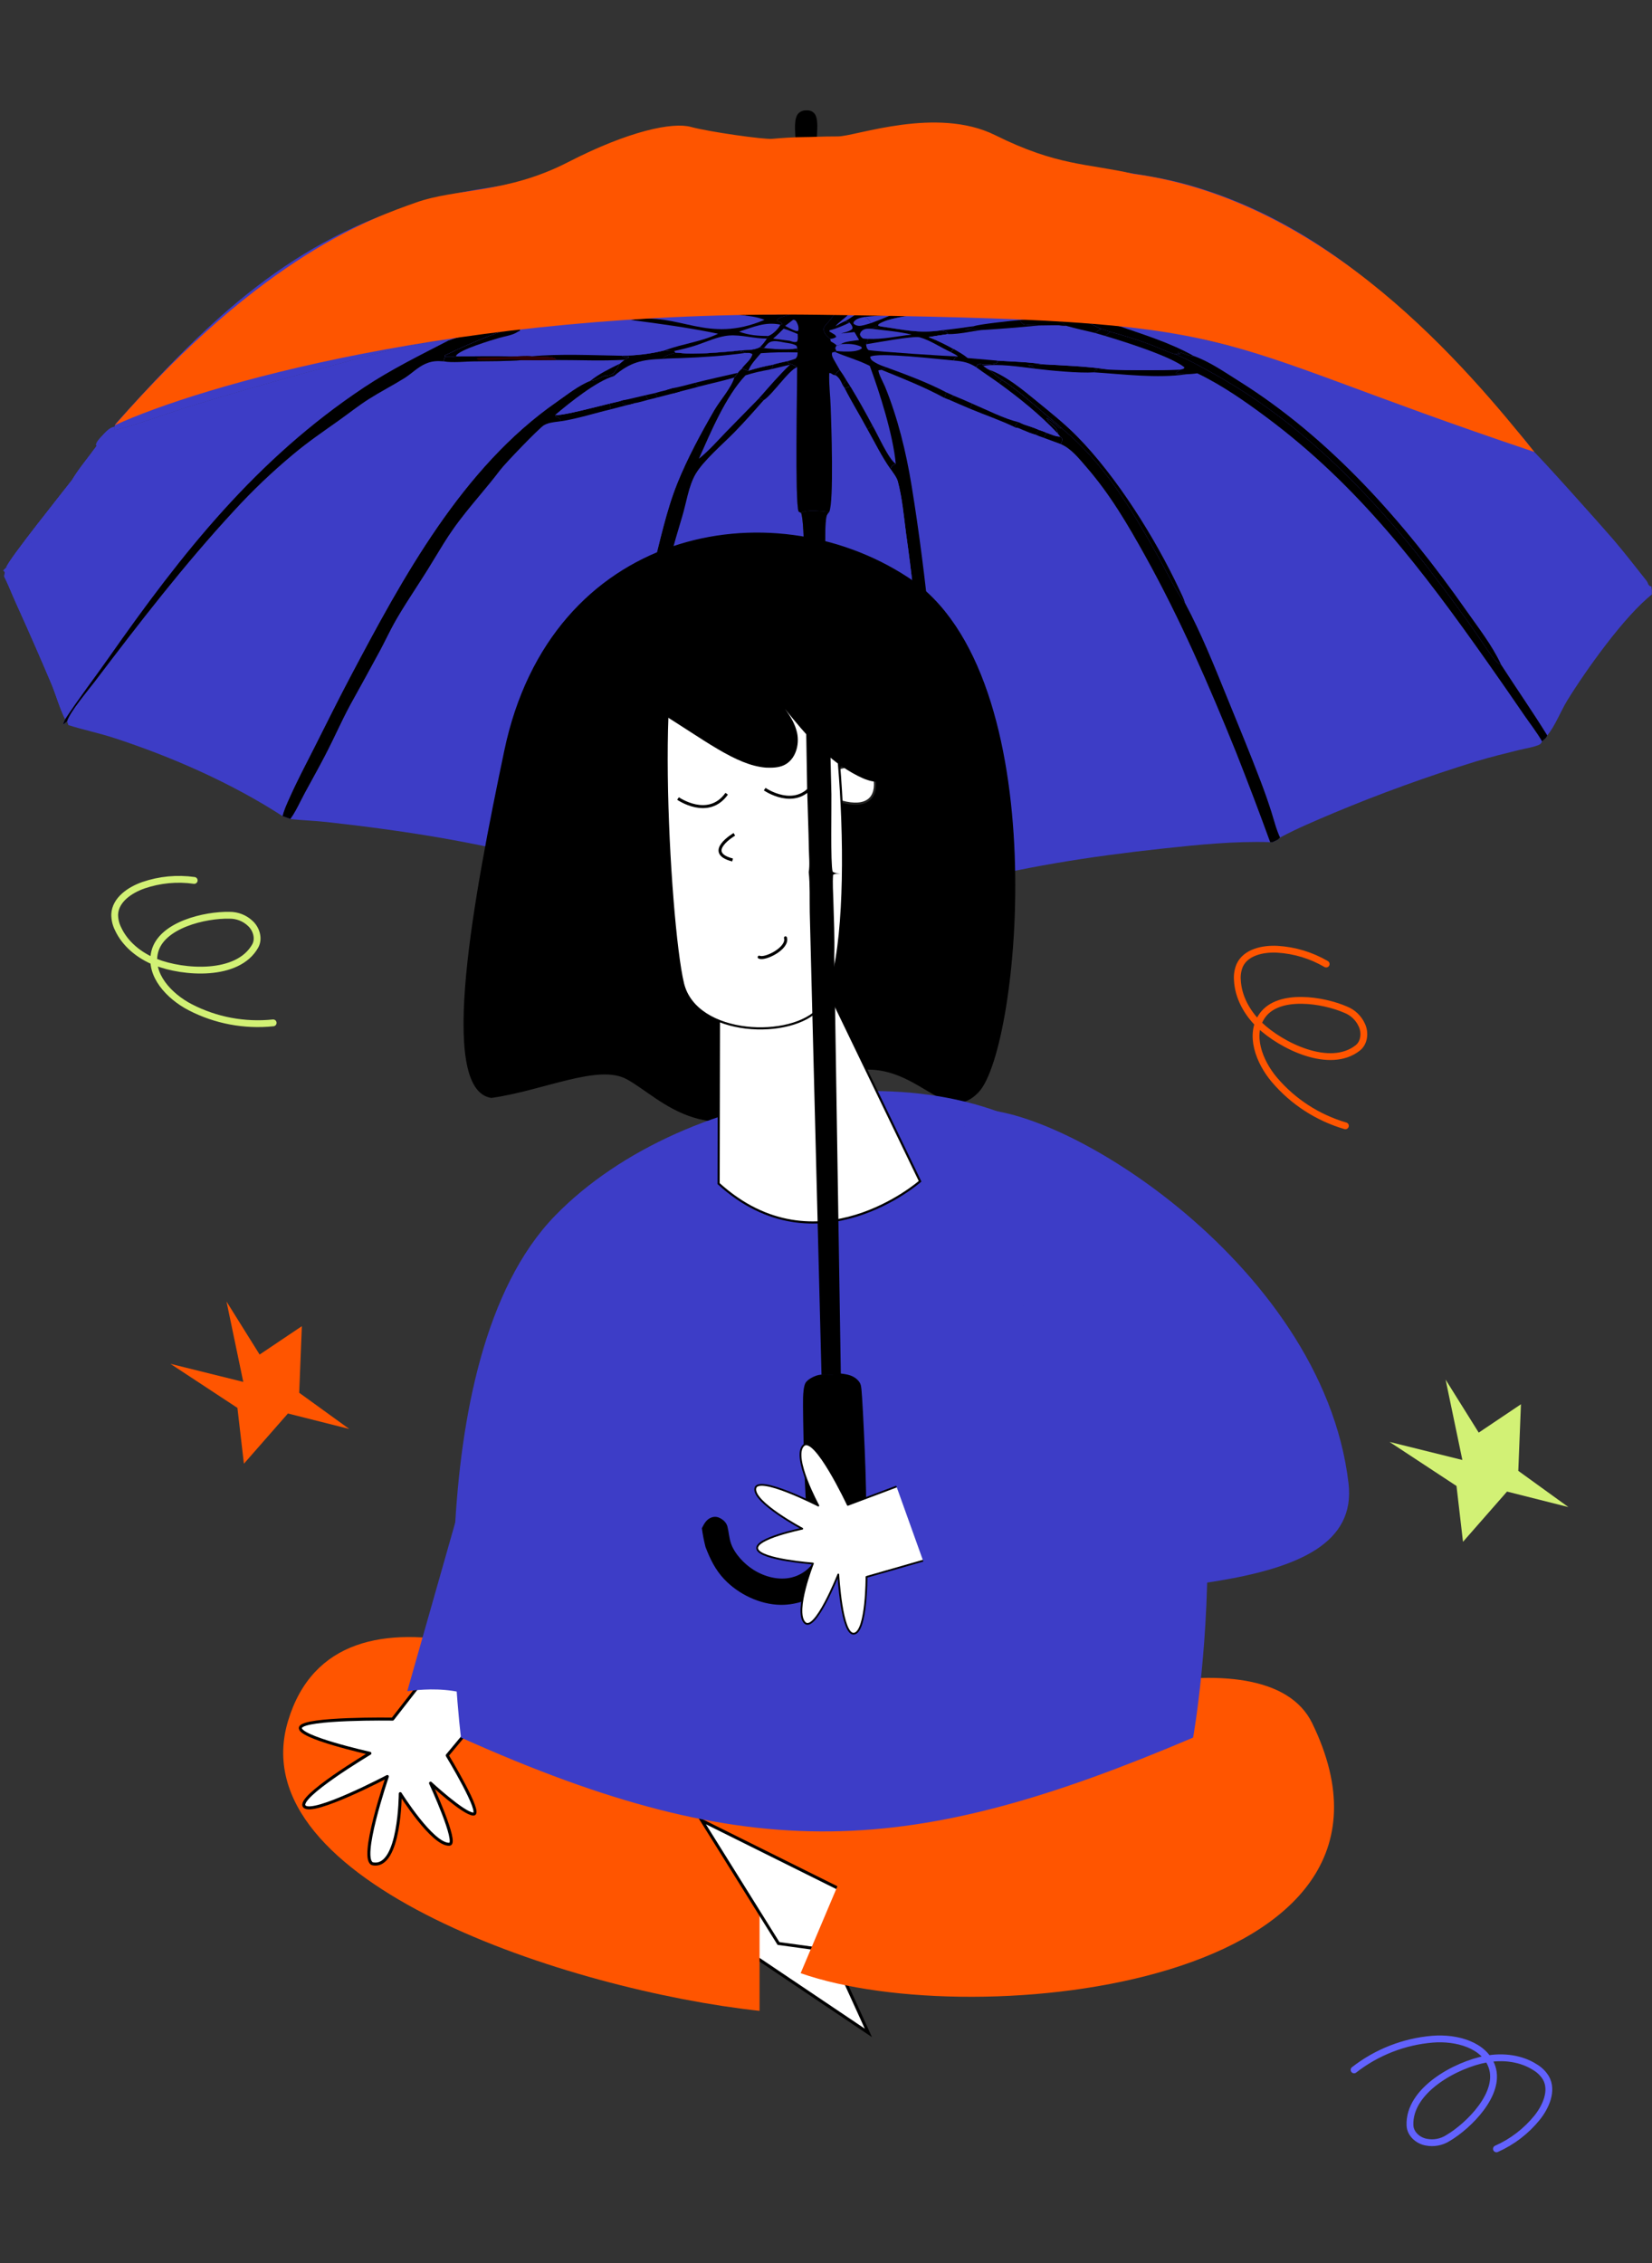
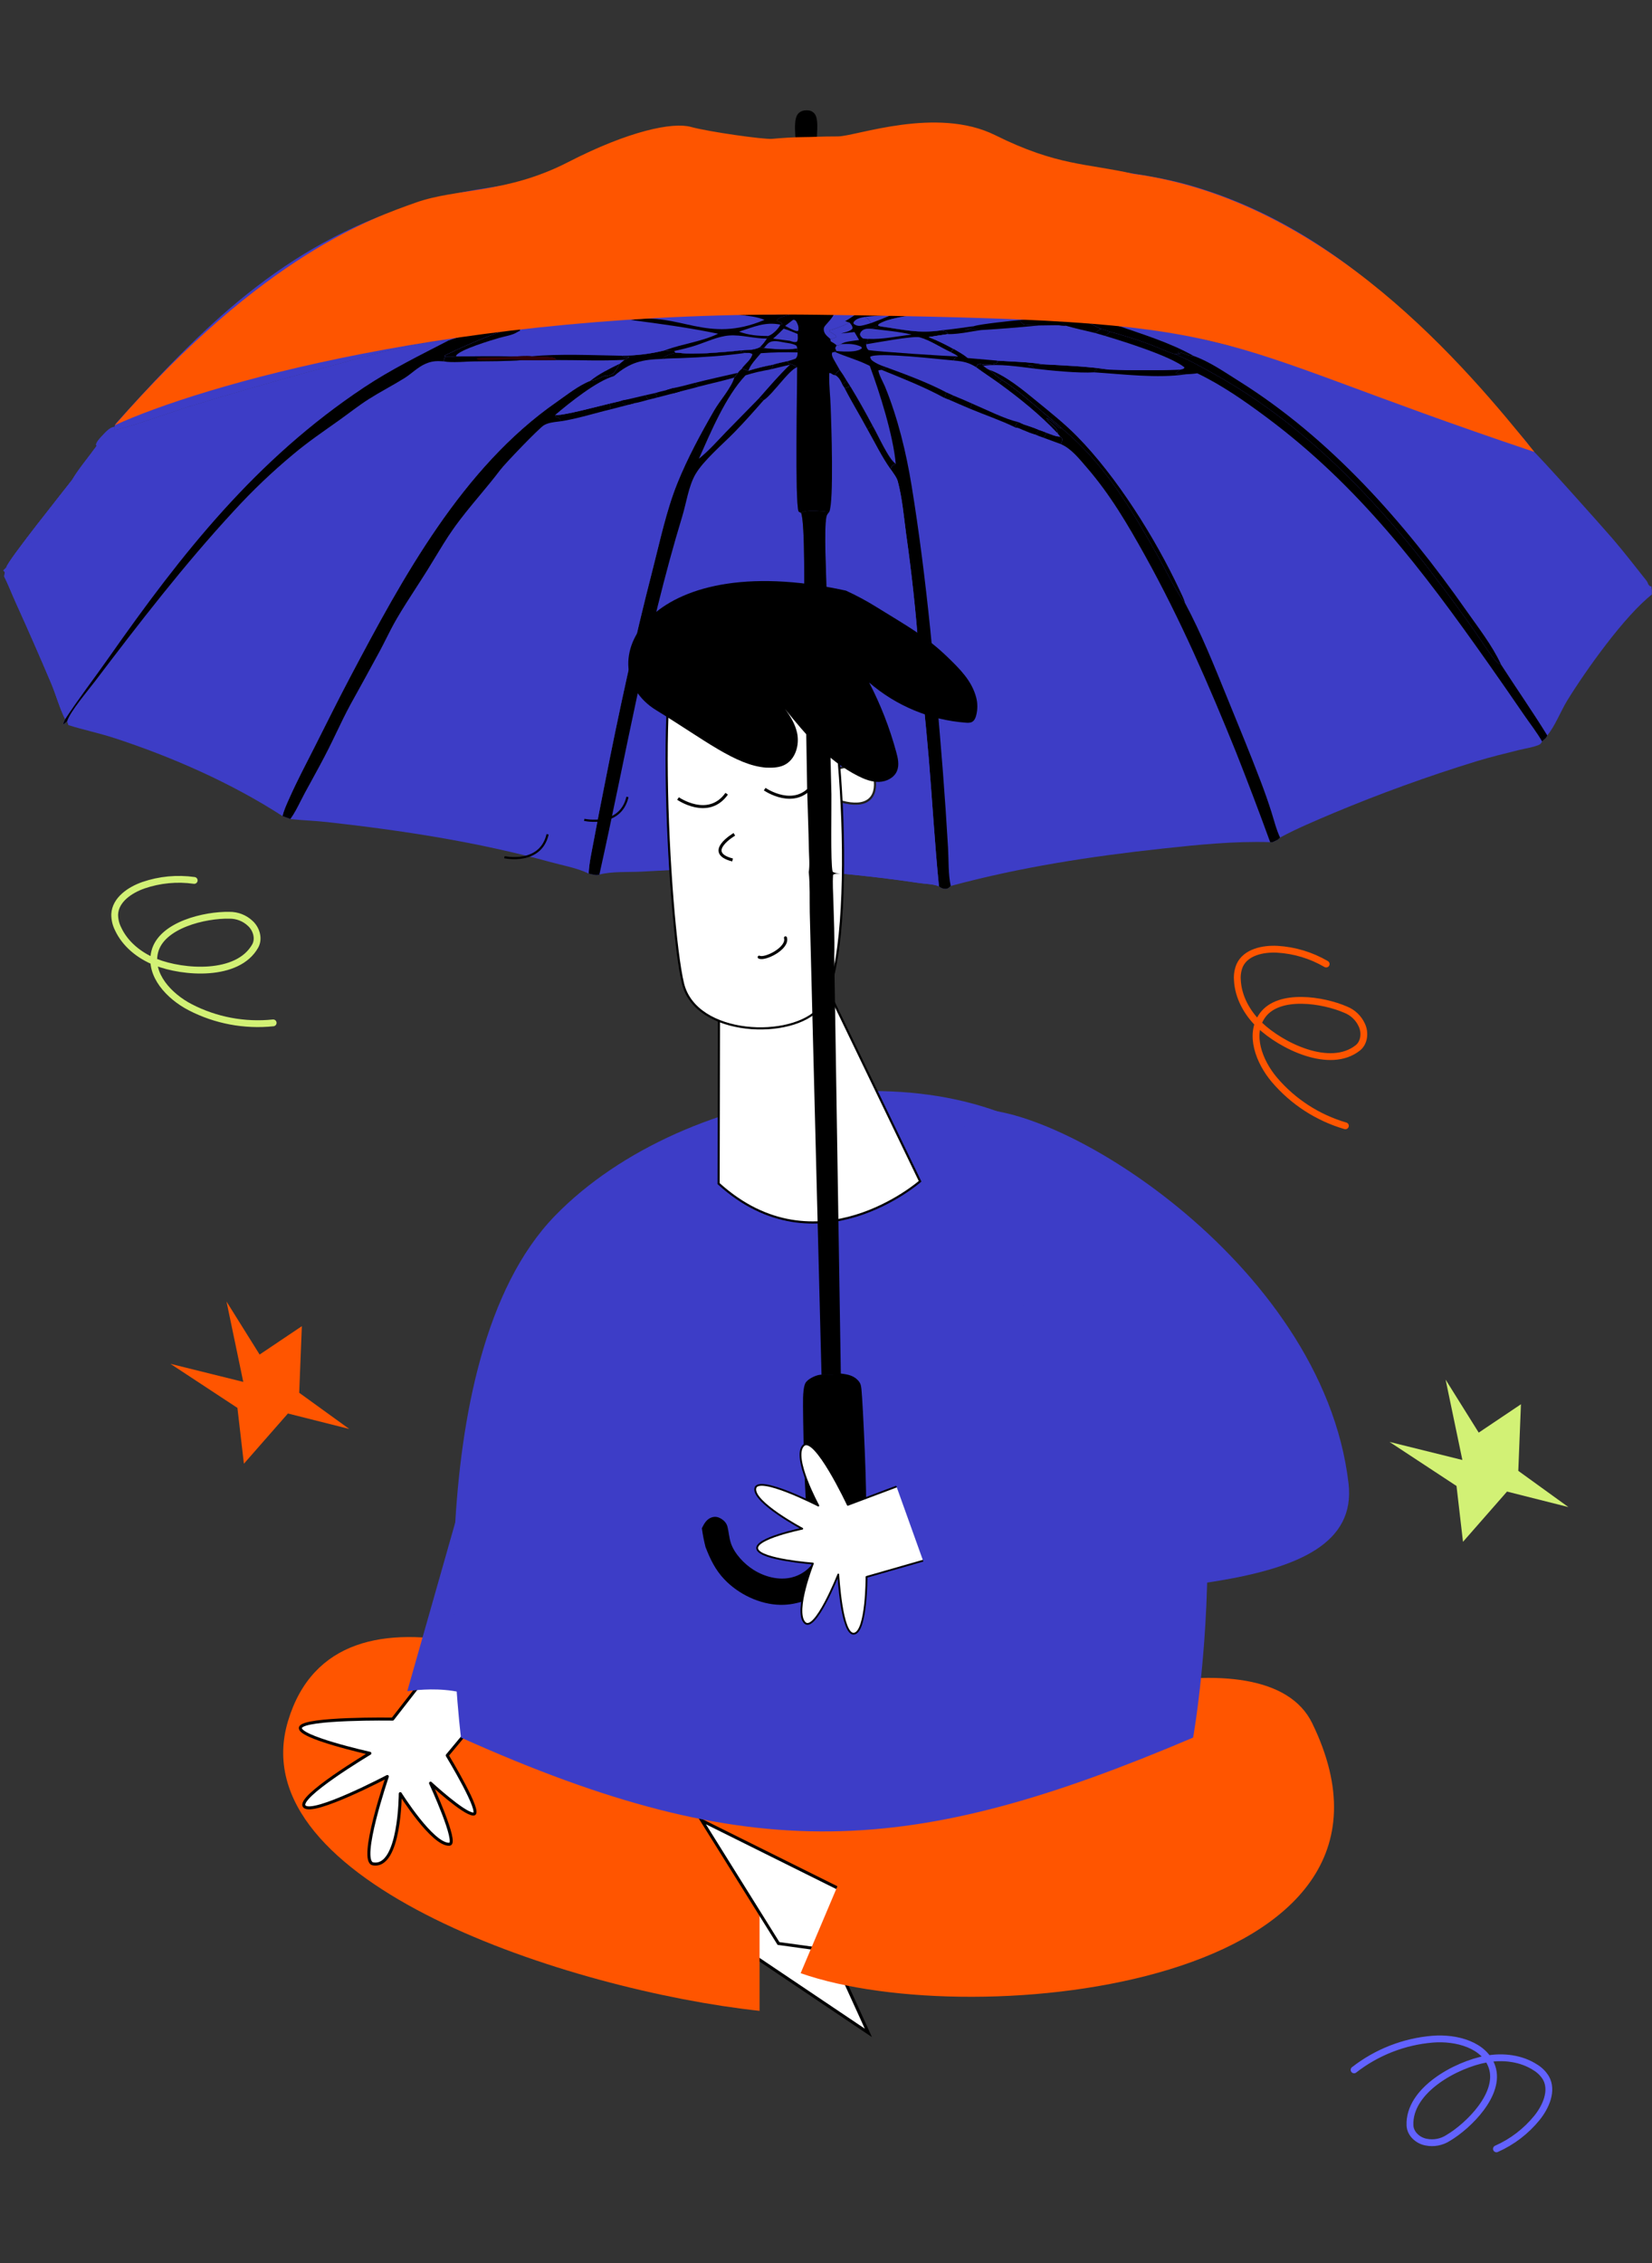
<svg xmlns="http://www.w3.org/2000/svg" width="1405" height="1924" viewBox="0 0 1405 1924" fill="none">
  <rect x="0" y="0" width="1405" height="1924" fill="#333333" stroke="none" />
  <g clip-path="url(#clip0_4661_1882)">
-     <path d="M858.374 1468.8C591.721 1555.01 303.014 1300.39 340.033 1517.26C301.932 1553.72 319.98 1572.65 380.139 1600.37C440.298 1628.09 917.56 1617.43 937.613 1572.65C957.666 1527.87 1102.61 1389.84 858.374 1468.8Z" fill="#FF5500" />
+     <path d="M858.374 1468.8C301.932 1553.72 319.98 1572.65 380.139 1600.37C440.298 1628.09 917.56 1617.43 937.613 1572.65C957.666 1527.87 1102.61 1389.84 858.374 1468.8Z" fill="#FF5500" />
    <path d="M621.941 1598.03L687.467 1616L738.542 1728.12L600.348 1635.25L621.941 1598.03Z" fill="white" stroke="black" stroke-width="2.564" />
    <path d="M245.014 1462.81C286.716 1324.87 492.286 1418.7 589.859 1482.85C544.949 1543.8 608.571 1588.43 645.996 1599.12V1709.39C485.603 1692.01 203.312 1600.74 245.014 1462.81Z" fill="#FF5500" />
    <path d="M729.412 1661.4L662.103 1652.12L596.862 1547.6L745.974 1621.69L729.412 1661.4Z" fill="white" stroke="black" stroke-width="2.564" />
    <path d="M1116 1464.84C1076.91 1384.59 870.737 1444.79 773.164 1508.95C818.074 1569.9 762.472 1562.41 725.047 1573.11L680.938 1677.36C829.302 1729.49 1224.41 1687.35 1116 1464.84Z" fill="#FF5500" />
    <path d="M333.956 1461.37C333.956 1461.37 258.704 1460.26 255.573 1468.42C252.442 1476.58 314.584 1490.46 314.584 1490.46C314.584 1490.46 251.573 1528.02 258.95 1535.68C266.33 1543.35 329.419 1510.17 329.419 1510.17C329.419 1510.17 304.773 1582.26 317.253 1584.42C340.358 1588.45 340.432 1524.74 340.432 1524.74C340.432 1524.74 367.938 1568.66 382.256 1567.76C389.876 1567.26 366.184 1515.82 366.184 1515.82C366.184 1515.82 394.398 1541.89 402.595 1542.11C410.793 1542.33 380.368 1492.24 380.368 1492.24L425.927 1437.52L380.288 1401.87L333.956 1461.37Z" fill="white" stroke="black" stroke-width="2.564" stroke-linejoin="round" />
    <path d="M455.016 1055.69L346.369 1437.69C346.369 1437.69 406.849 1427.49 421.031 1459.47L677.569 1186.24L563.051 1102.04L455.016 1055.69Z" fill="#3D3DC7" />
    <path d="M676.542 118.184C676.422 112.445 674.794 100.452 679.14 96.296C681.147 94.375 683.449 93.744 686.185 93.757C688.709 93.769 690.783 94.462 692.536 96.364C696.372 100.534 694.817 111.936 694.712 117.43C688.805 116.857 682.391 117.233 676.542 118.184Z" fill="black" />
    <path d="M699.221 1041.87C699.331 1041.38 699.451 1040.89 699.549 1040.4C701.113 1032.46 696.386 1008.59 702.188 1003.83C704.168 1003.75 704.149 1003.94 705.735 1005.17C711.101 1015.99 705.437 1038.05 711.016 1044.55C711.504 1073.21 712.205 1101.86 713.119 1130.5C713.505 1142.3 712.947 1154.85 714.304 1166.53L714.201 1167.51L700.587 1167.53C700.864 1129 700.597 1090.04 699.179 1051.53C699.106 1048.31 699.172 1045.09 699.221 1041.87Z" fill="#F2F8FE" />
    <path d="M657.051 310.082C661.411 308.696 665.94 307.835 670.405 306.848L670.363 308.586C673.017 309.602 675.583 310.498 677.967 312.075C678.021 330.286 676.009 425.832 679.123 434.741C679.869 435.263 680.403 435.747 681.304 435.946C684.927 444.597 683.781 508.727 683.997 521.846L686.474 670.93C686.895 687.868 687.645 704.782 687.924 721.73C688.029 728.01 688.82 735.197 687.831 741.379C660.231 739.77 632.061 738.206 604.419 738.421C584.661 738.573 564.937 740.044 545.208 740.98C534 741.513 520.506 740.666 509.767 743.425C507.233 744.59 503.331 743.153 500.652 742.617C501.044 733.452 503.247 724.078 504.917 715.057C507.907 698.971 511.013 682.908 514.234 666.866C526.264 605.48 539.42 544.856 555.046 484.276C561.34 459.883 566.667 434.146 576.075 410.774C584.585 389.633 596.047 368.398 607.484 348.674C612.239 340.47 622.004 329.557 624.452 320.952C625.426 319.593 626.447 318.278 627.473 316.956C628.058 315.656 629.955 314.219 630.996 313.181C632.849 313.886 634.685 314.636 636.604 315.147C643.359 313.032 650.091 311.362 657.051 310.082Z" fill="#3D3DC6" />
    <path d="M657.051 310.082C661.411 308.696 665.94 307.835 670.405 306.848L670.364 308.586C673.017 309.602 675.583 310.498 677.967 312.075C671.002 314.259 657.479 334.849 649.506 340.142C641.359 349.423 633.187 358.657 624.557 367.492C614.77 377.512 598.091 391.603 591.359 403.347C585.621 413.359 583.635 427.784 580.269 438.842C549.847 538.787 532.497 641.658 509.767 743.425C507.233 744.59 503.331 743.153 500.652 742.617C501.044 733.452 503.247 724.078 504.917 715.057C507.907 698.971 511.013 682.908 514.234 666.866C526.264 605.48 539.42 544.856 555.046 484.276C561.34 459.883 566.667 434.146 576.075 410.774C584.585 389.633 596.047 368.398 607.484 348.674C612.239 340.47 622.004 329.557 624.452 320.952C625.426 319.593 626.447 318.278 627.473 316.956C628.058 315.656 629.955 314.219 630.996 313.181C632.849 313.886 634.685 314.636 636.604 315.147C643.359 313.032 650.091 311.362 657.051 310.082Z" fill="black" />
    <path d="M657.053 310.082C661.413 308.696 665.942 307.835 670.407 306.848L670.366 308.586C673.019 309.602 675.585 310.498 677.969 312.075C671.004 314.259 657.481 334.849 649.508 340.142C648.149 339.212 646.954 339.058 645.351 338.779L617.519 367.193C610.037 374.969 602.825 383.219 594.387 389.973C604.355 367.659 617.154 336.849 634.043 319.074C640.771 316.822 647.606 315.426 654.575 314.168C655.976 313.541 656.566 313.086 657.489 311.857L657.053 310.082Z" fill="#3D3DC6" />
    <path d="M657.054 310.082C661.414 308.696 665.943 307.835 670.409 306.848L670.367 308.586C673.021 309.602 675.586 310.498 677.971 312.075C671.006 314.259 657.483 334.849 649.509 340.142C648.151 339.212 646.956 339.058 645.353 338.779C654.011 329.003 662.438 319.047 671.885 310.014C666.104 311.35 660.335 312.735 654.577 314.168C655.977 313.541 656.567 313.086 657.49 311.857L657.054 310.082Z" fill="black" />
    <path d="M573.45 298.383C570.659 298.463 568.312 298.353 565.575 297.778C553.107 300.853 541.757 302.209 528.912 302.407C529.35 302.647 529.752 302.965 530.227 303.124C531.387 303.514 533.544 303.269 534.812 303.281L534.692 304.025C533.593 304.561 532.004 305.1 531.074 305.852C529.7 307.009 528.317 308.156 526.927 309.294C525.877 311.685 524.214 313.771 522.816 315.974C521.94 317.35 522.42 316.829 521.159 317.747C518.723 319.015 517.223 319.705 514.451 319.649L515.506 318.983C512.246 320.038 504.899 324.109 502.218 323.674C492.225 327.498 482.141 335.633 473.407 341.701C393.129 397.484 342.51 490.986 297.884 575.43C287.533 595.017 277.726 614.835 267.75 634.608C260.406 649.162 252.707 663.632 246.075 678.526C243.884 683.449 241.524 688.49 240.256 693.736L246.912 696.28C257.324 697.377 267.802 697.68 278.213 698.833C341.761 705.884 406.3 715.754 468.023 732.788C478.386 735.648 491.148 737.895 500.654 742.617C501.046 733.452 503.249 724.078 504.918 715.057C507.908 698.971 511.014 682.908 514.236 666.866C526.266 605.48 539.422 544.856 555.048 484.276C561.342 459.883 566.669 434.146 576.077 410.774C584.587 389.633 596.049 368.398 607.486 348.674C612.24 340.47 622.006 329.556 624.454 320.951C625.419 319.605 626.43 318.302 627.446 316.993L627.475 316.956C628.06 315.656 629.957 314.219 630.997 313.181C633.737 309.514 639.167 305.465 639.945 301.051C638.023 299.616 636.217 300.057 633.857 300.018C631.866 298.581 629.666 298.505 627.306 298.189L625.95 298.313C611.988 299.586 597.962 300.865 583.93 300.559C580.824 300.172 577.641 300.045 574.515 299.8L573.45 298.383Z" fill="#3D3DC6" />
    <path d="M518.267 343.131L527.888 340.867C530.164 343.42 531.136 343.765 534.571 344.027L519.743 347.893C519.569 347.565 519.334 347.264 519.226 346.911C518.81 345.565 518.95 344.568 518.267 343.131Z" fill="black" />
    <path d="M472.27 352.652C475.961 354.268 512.247 344.5 518.264 343.132C518.947 344.569 518.808 345.565 519.224 346.911C519.332 347.264 519.567 347.565 519.74 347.893C506.185 351.093 490.329 356.197 476.703 358.126L476.617 356.689C475.388 354.772 474.434 354.802 472.331 354.055L472.27 352.652Z" fill="black" />
    <path d="M565.573 297.778C568.31 298.353 570.658 298.463 573.449 298.383L574.514 299.8C577.64 300.045 580.823 300.172 583.929 300.559C598.415 300.875 612.895 299.501 627.304 298.189C629.664 298.505 631.865 298.581 633.856 300.018C636.215 300.057 638.022 299.616 639.944 301.051C639.165 305.465 633.736 309.514 630.996 313.181C629.956 314.219 628.058 315.656 627.473 316.956C626.448 318.278 625.427 319.593 624.452 320.951C614.714 323.818 604.782 325.889 594.975 328.492C589.516 329.916 584.059 331.471 578.565 332.746L573.29 334.205L559.003 337.907L551.492 339.787C547.551 340.786 543.33 342.196 539.328 342.779L534.568 344.027C531.134 343.765 530.162 343.42 527.885 340.867L518.264 343.131C512.247 344.5 475.961 354.267 472.27 352.652C484.018 342.639 507.725 323.637 522.127 319.703L521.158 317.747C522.419 316.829 521.939 317.35 522.815 315.974C524.213 313.771 525.875 311.685 526.925 309.294C528.316 308.156 529.698 307.009 531.073 305.852C532.003 305.1 533.592 304.561 534.691 304.025L534.811 303.281C533.543 303.269 531.386 303.514 530.226 303.124C529.751 302.965 529.349 302.647 528.911 302.407C541.756 302.209 553.105 300.853 565.573 297.778Z" fill="#3D3DC6" />
    <path d="M548.95 335.981L556.823 334.226C558.321 335.54 558.388 335.983 559.004 337.908L551.494 339.788C550.267 338.657 549.712 337.442 548.95 335.981Z" fill="black" />
    <path d="M591.193 325.419C592.625 327.534 592.564 327.767 594.973 328.492C589.514 329.916 584.057 331.471 578.564 332.746C578.407 332.426 578.285 332.085 578.094 331.784C576.833 329.789 574.732 330.173 572.583 329.919C578.811 328.805 585.044 326.942 591.193 325.419Z" fill="black" />
    <path d="M566.351 331.768L572.588 329.92C574.738 330.174 576.838 329.79 578.099 331.785C578.29 332.086 578.412 332.427 578.569 332.747L573.293 334.206L559.006 337.908C558.39 335.984 558.323 335.54 556.825 334.226C559.973 333.242 563.139 332.502 566.351 331.768Z" fill="black" />
    <path d="M566.35 331.768L572.587 329.92C574.737 330.174 576.837 329.79 578.098 331.785C578.289 332.086 578.411 332.427 578.568 332.747L573.292 334.206C570.12 334.035 568.822 333.93 566.35 331.768Z" fill="black" />
    <path d="M548.949 335.981C549.71 337.442 550.266 338.656 551.493 339.787C547.551 340.786 543.331 342.196 539.328 342.779L534.569 344.028C531.134 343.766 530.162 343.42 527.886 340.867C529.254 340.458 530.706 340.223 532.104 339.925L548.949 335.981Z" fill="black" />
    <path d="M527.886 340.867C529.254 340.458 530.706 340.223 532.104 339.925C534.464 339.878 536.368 339.411 538.417 340.642L539.328 342.779L534.569 344.028C531.134 343.766 530.162 343.421 527.886 340.867Z" fill="black" />
    <path d="M591.198 325.42C603.255 322.377 615.354 319.723 627.476 316.957C626.451 318.279 625.43 319.594 624.456 320.952C614.717 323.819 604.785 325.89 594.978 328.492C592.569 327.768 592.63 327.535 591.198 325.42Z" fill="black" />
    <path d="M583.929 300.56C598.415 300.875 612.895 299.502 627.305 298.19C629.665 298.506 631.865 298.582 633.856 300.019C615.573 302.562 597.281 303.73 578.842 304.437C573.726 304.614 568.531 304.623 563.437 305.089C565.774 301.97 570.913 300.993 574.514 299.801C577.64 300.046 580.823 300.173 583.929 300.56Z" fill="black" />
    <path d="M565.576 297.778C568.313 298.353 570.66 298.463 573.451 298.383L574.516 299.8C570.915 300.992 565.777 301.969 563.439 305.088C545.942 305.641 535.807 307.893 522.13 319.703L521.16 317.747C522.421 316.829 521.941 317.35 522.818 315.974C524.215 313.771 525.878 311.685 526.928 309.294C528.318 308.156 529.701 307.009 531.075 305.852C532.005 305.1 533.594 304.561 534.693 304.025L534.813 303.281C533.545 303.269 531.388 303.514 530.228 303.124C529.753 302.965 529.351 302.647 528.913 302.407C541.758 302.209 553.108 300.853 565.576 297.778Z" fill="black" />
    <path fill-rule="evenodd" clip-rule="evenodd" d="M511.255 320.744C507.902 322.236 504.013 323.966 502.217 323.674C494.272 326.714 486.27 332.48 478.933 337.765C477.042 339.128 475.196 340.458 473.406 341.702C393.128 397.484 342.509 490.986 297.883 575.43C289.859 590.616 282.161 605.939 274.458 621.273C272.225 625.718 269.991 630.164 267.749 634.608C266.013 638.049 264.257 641.485 262.5 644.923C256.824 656.028 251.138 667.154 246.074 678.527C245.878 678.968 245.68 679.409 245.482 679.852C243.469 684.354 241.41 688.96 240.255 693.737L246.152 695.915L246.911 696.28C250.299 691.609 253.033 686.194 255.722 680.869C256.92 678.497 258.109 676.143 259.343 673.88C260.85 671.115 262.367 668.352 263.883 665.59C269.152 655.992 274.424 646.388 279.344 636.615C281.745 631.849 284.055 627.036 286.365 622.222C290.142 614.354 293.919 606.486 298.091 598.822C306.486 583.707 314.805 568.55 323.047 553.351C324.895 549.891 326.666 546.383 328.438 542.873C331.306 537.189 334.176 531.502 337.38 526.016C342.569 517.127 348.166 508.473 353.761 499.822C357.078 494.694 360.394 489.568 363.624 484.393C365.852 480.824 368.035 477.217 370.219 473.607C374.947 465.795 379.682 457.972 384.893 450.497C392.005 440.298 399.984 430.719 407.961 421.144C413.924 413.986 419.886 406.83 425.482 399.418C429.548 394.03 458.607 363.764 462.639 361.446C466.128 359.442 470.333 358.924 474.359 358.427C475.149 358.33 475.933 358.233 476.703 358.126L476.618 356.689C475.61 355.118 474.787 354.854 473.364 354.399C473.052 354.299 472.71 354.189 472.331 354.055L472.27 352.652C484.018 342.639 507.726 323.637 522.128 319.703L521.158 317.747C518.722 319.015 517.222 319.706 514.45 319.649L515.506 318.984C514.429 319.332 512.907 320.009 511.255 320.744Z" fill="black" />
    <path d="M381.709 289.333C396.167 283.908 414.628 281.132 430.022 280.29C425.491 282.317 420.687 283.729 416.073 285.592C403.349 290.62 390.83 296.116 378.517 302.08L378.553 303.067L377.236 307.177C385.136 308.447 394.752 307.353 402.811 307.209C416.592 306.961 430.597 307.201 444.333 306.127C453.705 306.233 463.075 306.208 472.445 306.053C491.9 306.004 511.661 306.939 531.074 305.852C529.7 307.01 528.317 308.157 526.927 309.294C525.877 311.686 524.214 313.772 522.817 315.975C521.94 317.351 522.42 316.83 521.159 317.748C518.723 319.016 517.223 319.706 514.452 319.65L515.507 318.984C512.246 320.039 504.899 324.11 502.218 323.675C492.225 327.498 482.142 335.633 473.407 341.702C393.129 397.484 342.51 490.987 297.884 575.431C287.533 595.018 277.726 614.835 267.75 634.608C260.406 649.162 252.707 663.633 246.075 678.527C243.884 683.45 241.524 688.491 240.256 693.737C196.893 665.682 146.368 643.446 97.415 627.463C84.459 623.23 71.123 620.5 58.174 616.412L57.06 613.193L53.887 615.859C53.916 614.02 54.594 613.019 55.408 611.42C50.67 602 47.682 590.839 43.556 581.008C33.825 558.048 23.807 535.214 13.502 512.505C10.117 505.078 7.203 497.371 3.562 490.078C3.734 488.853 3.921 487.629 4.122 486.406L2.83 484.935L5.394 482.355C5.963 477.346 54.462 416.925 61.36 407.921C66.85 398.566 75.644 388.253 82.098 379.207L81.699 377.826C82.33 375.226 85.026 372.467 86.85 370.497C89.36 367.782 93.591 362.993 97.298 362.9L97.484 365.449C102.443 365.845 151.979 348.344 160.463 345.771C202.154 333.013 244.069 321.036 286.207 309.838C317.121 301.524 349.693 291.622 381.709 289.333Z" fill="#3D3DC6" />
    <path d="M502.216 323.674C509.22 317.923 518.772 313.27 526.924 309.294C525.874 311.686 524.212 313.772 522.814 315.975C521.938 317.351 522.417 316.829 521.157 317.747C518.721 319.015 517.22 319.706 514.449 319.649L515.504 318.983C512.243 320.039 504.896 324.11 502.216 323.674Z" fill="black" />
    <path d="M381.709 289.333C396.167 283.908 414.628 281.132 430.022 280.29C425.491 282.317 420.687 283.729 416.073 285.592C403.349 290.62 390.83 296.116 378.517 302.08L378.553 303.067L377.236 307.177C371.576 306.697 367.339 306.895 361.985 309.199C355.167 312.132 350.014 317.699 343.766 321.569C333.927 327.667 323.584 332.972 313.752 339.193C305.089 344.674 297.064 351.093 288.718 357.035C275.21 366.646 261.956 375.589 249.228 386.319C231.338 401.198 214.541 417.226 198.839 434.402C156.692 479.941 118.321 529.688 80.841 579.093C74.754 587.118 59.585 604.913 57.06 613.193L53.887 615.859C53.916 614.02 54.594 613.019 55.408 611.42C50.67 602 47.682 590.839 43.556 581.008C33.825 558.048 23.807 535.214 13.502 512.505C10.117 505.078 7.203 497.371 3.562 490.078C3.734 488.853 3.921 487.629 4.122 486.406L2.83 484.935L5.394 482.355C5.963 477.346 54.462 416.925 61.36 407.921C66.85 398.566 75.644 388.253 82.098 379.207L81.699 377.826C82.33 375.226 85.026 372.467 86.85 370.497C89.36 367.782 93.591 362.993 97.298 362.9L97.484 365.449C102.443 365.845 151.979 348.344 160.463 345.771C202.154 333.013 244.069 321.036 286.207 309.838C317.121 301.524 349.693 291.622 381.709 289.333Z" fill="#3D3DC6" />
    <path d="M82.097 379.207L83.108 379.185C82.393 383.388 69.216 406.785 66.202 410.322C53.571 431.917 39.167 447.974 21.894 465.786C16.539 471.306 11.24 477.38 5.393 482.355C5.961 477.346 54.461 416.925 61.358 407.92C66.848 398.566 75.643 388.253 82.097 379.207Z" fill="#3D3DC6" />
    <path d="M381.707 289.333C396.165 283.908 414.626 281.132 430.02 280.29C425.488 282.317 420.685 283.729 416.07 285.592C403.347 290.62 390.828 296.116 378.514 302.08L378.551 303.067L377.234 307.177C371.574 306.697 367.336 306.895 361.982 309.199C355.164 312.132 350.011 317.699 343.764 321.569C333.925 327.667 323.582 332.972 313.75 339.193C305.086 344.674 297.062 351.093 288.716 357.035C275.207 366.646 261.954 375.589 249.226 386.319C231.335 401.198 214.539 417.226 198.837 434.402C156.69 479.941 118.318 529.688 80.839 579.093C74.752 587.118 59.583 604.913 57.058 613.193L53.885 615.859C53.914 614.02 54.592 613.019 55.406 611.42C66.983 593.64 79.966 576.927 92.135 559.57C154.701 470.332 217.841 390.307 309.73 329.264C332.902 313.872 357.113 302.065 381.707 289.333Z" fill="black" />
    <path d="M718.686 273.014C720.934 271.726 723.076 270.431 725.191 268.933C726.456 268.037 727.605 267.266 729.176 266.997C736.494 265.741 771.707 266.551 779.11 267.349C769.922 268.975 755.177 270.556 747.339 275.553L746.778 276.762L749.184 277.506C768.228 280.187 781.022 283.619 800.303 280.848C802.807 281.335 804.144 281.161 805.821 283.262C806.012 283.502 806.159 283.771 806.328 284.028C800.834 284.865 795.311 285.624 789.833 286.557C797.04 289.299 804.259 292.856 810.991 296.621L808.585 299.299C810.656 300.394 812.869 301.383 814.685 302.878C812.695 303.909 812.154 303.848 811.305 305.882L811.657 306.514C818.989 307.175 823.768 308.051 830.126 312.073L831.347 310.059C833.362 309.101 833.781 309.415 836.011 309.843L836.322 311.023C838.087 312.428 839.622 313.613 841.725 314.507C845.127 317.518 848.401 320.664 852.337 322.967C865.148 331.401 876.541 341.502 888.175 351.434C892.997 355.551 898.175 359.317 902.631 363.841C901.047 363.684 900.775 364.002 899.663 362.785C897.015 359.884 893.693 357.422 890.341 355.395C892.087 360.724 899.135 361.919 899.6 368.455L901.722 371.136C902.55 371.914 903.37 372.23 903.411 373.442C903.465 375.011 902.861 376.115 902.263 377.533C911.128 381.298 917.867 389.976 924.068 397.125C944.233 420.377 959.184 445.893 974.08 472.712C1003.85 526.315 1028.16 582.315 1051.13 639.113C1061.21 664.575 1070.92 690.171 1080.29 715.9C1049.44 714.977 1019.37 718.049 988.803 721.354C927.966 727.932 867.77 737.137 808.59 753.145C806.947 754.692 806.443 755.493 804.056 755.569C802.093 755.632 799.943 754.785 798.57 753.434C793.71 751.434 787.421 751.476 782.18 750.699C759.901 747.373 737.545 744.671 715.114 742.594C712.647 742.376 710.228 742.449 708.14 740.973C706.257 734.192 707.285 685.899 707.102 675.347L702.95 500.676C702.678 487.569 700.717 450.613 702.803 439.602C703.158 437.731 703.939 436.6 705.229 435.256C709.344 426.274 706.975 359.539 706.453 345.429C706.108 336.065 704.906 326.586 705.254 317.227C706.749 316.539 707.917 318.987 710.204 318.889C710.921 317.009 712.627 315.682 714.035 314.296C712.427 311.545 710.847 308.777 709.295 305.995C708.12 303.848 707.038 302.041 707.743 299.632L709.925 299.089L711.359 298.403C710.823 297.534 710.593 296.814 710.287 295.847L711.423 293.666C710.657 292.474 707.795 291.008 706.539 290.236L706.039 288.023C708.27 287.867 709.234 287.627 711.19 286.381C710.568 285.098 710.275 284.736 708.997 283.999C707.707 283.254 706.519 282.554 705.276 281.732L705.481 280.76C711.45 279.364 717.012 276.801 722.544 274.221C721.191 274.042 719.962 273.487 718.686 273.014Z" fill="#3D3DC6" />
    <path d="M883.327 365.375C885.623 366.173 887.946 366.905 890.154 367.928L887.608 372.124C885.048 371.297 882.629 370.342 880.176 369.238C881.821 368.242 882.382 366.993 883.327 365.375Z" fill="black" />
    <path d="M890.158 367.928C893.412 369.025 898.325 371.388 901.725 371.135C902.553 371.914 903.373 372.23 903.415 373.442C903.469 375.011 902.864 376.115 902.267 377.532L887.612 372.124L890.158 367.928Z" fill="black" />
    <path d="M865.907 358.702L870.387 360.695C873.124 361.578 875.846 362.472 878.546 363.466L883.327 365.375C882.382 366.994 881.822 368.242 880.177 369.238L874.933 367.5C871.848 366.301 868.791 365.037 865.76 363.708L863.199 363.187C863.691 361.121 864.541 360.254 865.907 358.702Z" fill="black" />
    <path d="M865.907 358.702L870.387 360.695C868.592 362.636 868.274 362.957 865.76 363.708L863.199 363.187C863.691 361.121 864.541 360.254 865.907 358.702Z" fill="black" />
    <path d="M874.93 367.5C875.037 367.066 875.081 366.611 875.25 366.197C876.041 364.288 876.763 364.084 878.543 363.465L883.324 365.375C882.379 366.993 881.819 368.241 880.173 369.238L874.93 367.5Z" fill="black" />
    <path d="M753.591 312.166C750.366 311.049 747.049 309.899 744.148 308.067C741.796 306.584 740.601 306.055 740.048 303.338C746.134 299.058 800.232 305.622 811.657 306.513C818.989 307.174 823.767 308.05 830.125 312.072L831.347 310.058C833.362 309.1 833.78 309.414 836.01 309.842L836.321 311.022C838.086 312.427 839.621 313.612 841.724 314.506C845.127 317.517 848.4 320.663 852.337 322.966C865.148 331.4 876.541 341.501 888.174 351.433C892.997 355.55 898.175 359.316 902.63 363.84C901.046 363.683 900.775 364.001 899.663 362.785C897.014 359.884 893.692 357.421 890.341 355.394C892.086 360.723 899.134 361.918 899.599 368.454L901.722 371.135C898.322 371.387 893.408 369.025 890.155 367.928C887.947 366.905 885.623 366.173 883.327 365.375L878.546 363.465C875.846 362.471 873.123 361.578 870.386 360.694L865.906 358.701C864.54 360.253 863.691 361.12 863.199 363.186C850.956 357.2 837.477 352.73 824.864 347.406C818.93 344.945 813.055 342.326 807.157 339.775L803.223 338.272C786.314 329.035 767.581 321.632 749.723 314.405C751.556 313.933 752.119 313.323 753.591 312.166Z" fill="#3D3DC6" />
    <path d="M804.713 333.489L811.024 336.373C809.751 337.756 808.842 338.867 807.161 339.775L803.227 338.272L804.713 333.489Z" fill="black" />
    <path d="M811.024 336.373C816.33 338.499 821.584 340.747 826.785 343.115C826.193 344.591 825.644 346.011 824.868 347.406C818.934 344.946 813.059 342.327 807.161 339.776C808.843 338.867 809.751 337.756 811.024 336.373Z" fill="black" />
    <path d="M830.125 312.073L831.347 310.058C833.361 309.101 833.78 309.414 836.01 309.843L836.321 311.023C838.086 312.428 839.621 313.613 841.724 314.506C845.127 317.517 848.4 320.663 852.337 322.967L849.445 325.618C843.056 321.028 836.453 316.761 830.125 312.073Z" fill="black" />
    <path d="M826.783 343.114C837.112 347.462 855.756 356.787 865.908 358.701C864.542 360.253 863.693 361.12 863.201 363.186C850.958 357.201 837.479 352.73 824.866 347.406C825.642 346.01 826.191 344.59 826.783 343.114Z" fill="black" />
    <path d="M753.595 312.166C770.562 318.404 788.734 325.08 804.713 333.489L803.227 338.272C786.318 329.036 767.585 321.633 749.727 314.406C751.56 313.934 752.123 313.324 753.595 312.166Z" fill="black" />
    <path d="M852.337 322.966C865.147 331.4 876.541 341.501 888.174 351.433C892.997 355.55 898.174 359.315 902.63 363.84C901.046 363.683 900.774 364.001 899.663 362.784C897.014 359.883 893.692 357.421 890.341 355.394C892.086 360.723 899.134 361.918 899.599 368.454C884.641 352.512 867.103 338.448 849.445 325.618L852.337 322.966Z" fill="black" />
    <path d="M718.689 273.014C720.936 271.726 723.078 270.431 725.194 268.933C726.459 268.037 727.607 267.266 729.179 266.997C736.496 265.741 771.71 266.551 779.113 267.349C769.925 268.975 755.18 270.556 747.341 275.553L746.781 276.762L749.187 277.506C768.231 280.187 781.025 283.619 800.306 280.848C802.81 281.335 804.147 281.161 805.824 283.262C806.015 283.502 806.162 283.771 806.33 284.028C800.837 284.865 795.314 285.624 789.835 286.557C797.042 289.299 804.262 292.856 810.994 296.621L808.588 299.299C810.659 300.394 812.872 301.383 814.688 302.878C812.698 303.909 812.157 303.848 811.307 305.882L811.66 306.514C800.235 305.623 746.137 299.059 740.051 303.339C740.604 306.056 741.799 306.585 744.151 308.068C747.052 309.899 750.37 311.05 753.594 312.166C752.122 313.324 751.559 313.934 749.726 314.406L747.177 314.752C746.538 316.646 751.687 326.209 752.681 328.64C763.57 355.294 770.679 384.507 775.303 412.883C788.408 493.313 795.331 574.055 801.85 655.224C803.546 677.025 805.027 698.841 806.294 720.671C806.906 730.875 806.384 743.311 808.592 753.145C806.95 754.692 806.446 755.493 804.059 755.569C802.095 755.632 799.946 754.785 798.572 753.434C794.971 717.413 792.92 681.088 789.928 644.993C787.382 614.275 783.852 583.64 781.345 552.933C778.897 519.801 775.331 486.79 770.647 453.901C768.686 439.32 767.372 423.363 763.55 409.191C762.6 405.669 759.447 401.854 757.445 398.802C757.469 398.618 757.469 398.432 757.518 398.256C758.292 395.448 759.391 395.521 761.824 394.322C755.724 390.613 746.306 368.972 742.019 361.792C736.075 350.504 729.795 339.407 723.179 328.5L718.4 330.037L716.64 327.447C715.156 324.15 713.565 320.602 710.206 318.889C710.924 317.009 712.63 315.682 714.038 314.296C712.43 311.545 710.85 308.777 709.298 305.995C708.123 303.848 707.041 302.041 707.746 299.632L709.927 299.089L711.362 298.403C710.826 297.534 710.596 296.814 710.29 295.847L711.426 293.666C710.659 292.474 707.797 291.008 706.542 290.236L706.042 288.023C708.272 287.867 709.237 287.627 711.193 286.381C710.571 285.098 710.277 284.736 708.999 283.999C707.709 283.254 706.522 282.554 705.278 281.732L705.484 280.76C711.452 279.364 717.014 276.801 722.547 274.221C721.193 274.042 719.964 273.487 718.689 273.014Z" fill="black" />
    <path d="M735.538 269.388C742.853 268.62 750.293 267.959 757.652 268C752.052 270.344 746.408 272.578 740.721 274.703C739.205 271.883 738.351 270.938 735.538 269.388Z" fill="#3D3DC6" />
    <path d="M740.72 274.703C738.061 275.457 735.31 276.378 732.59 276.865C730.056 277.318 728.093 276.772 725.99 275.335L725.899 273.947C728.37 270.51 731.67 270.265 735.537 269.388C738.35 270.938 739.205 271.883 740.72 274.703Z" fill="#3D3DC6" />
    <path d="M715.242 292.493C721.558 292.265 726.452 292.052 732.344 294.709L733.101 295.947C729.847 299.044 722.185 298.895 717.959 298.834C715.754 298.804 713.555 298.611 711.359 298.403C710.823 297.534 710.593 296.814 710.287 295.847L711.423 293.666C713.164 293.661 713.817 293.497 715.242 292.493Z" fill="#3D3DC6" />
    <path d="M722.547 274.221C724.048 276.169 725.03 276.808 725.056 279.315C723.054 281.773 718.256 282.552 715.264 283.467L726.728 282.282L730.653 289.022C726.724 289.702 718.214 290.18 715.245 292.493C713.82 293.497 713.166 293.661 711.426 293.666C710.659 292.474 707.797 291.007 706.542 290.236L706.042 288.023C708.272 287.866 709.237 287.626 711.193 286.38C710.571 285.098 710.277 284.735 708.999 283.998C707.709 283.254 706.522 282.554 705.278 281.731L705.484 280.76C711.452 279.364 717.014 276.801 722.547 274.221Z" fill="#3D3DC6" />
    <path d="M749.186 277.506C768.23 280.187 781.024 283.619 800.305 280.848C802.809 281.335 804.146 281.161 805.823 283.262C806.014 283.502 806.161 283.771 806.329 284.028C800.836 284.865 795.313 285.624 789.834 286.557C797.041 289.299 804.261 292.856 810.993 296.621L808.587 299.299C810.658 300.393 812.871 301.383 814.687 302.878C811.062 303.326 742.608 298.643 738.584 297.576C736.882 295.784 736.985 295.03 736.564 292.653C737.639 291.059 737.901 289.901 738.28 288.058L734.02 287.737C732.605 286.643 731.942 286.124 731.398 284.393C731.641 283.12 731.859 282.464 732.823 281.504C735.298 279.049 738.51 279.506 741.717 279.541C744.104 277.55 746.17 277.658 749.186 277.506Z" fill="#3D3DC6" />
    <path d="M749.186 277.506C768.23 280.187 781.024 283.619 800.305 280.848C802.809 281.335 804.146 281.161 805.823 283.262C806.014 283.502 806.161 283.771 806.329 284.028C800.836 284.865 795.313 285.624 789.834 286.557C797.041 289.299 804.261 292.856 810.993 296.621L808.587 299.299C799.967 295.37 791.269 289.272 782.189 286.75C776.854 285.269 743.673 291.58 736.564 292.653C737.639 291.059 737.901 289.901 738.28 288.058L734.02 287.737C732.605 286.643 731.942 286.124 731.398 284.393C731.641 283.12 731.859 282.464 732.823 281.504C735.298 279.049 738.51 279.506 741.717 279.541C744.104 277.55 746.17 277.658 749.186 277.506Z" fill="black" />
    <path d="M738.28 288.057L734.02 287.736C732.605 286.642 731.942 286.123 731.398 284.392C731.641 283.119 731.859 282.463 732.823 281.503C735.298 279.048 738.51 279.506 741.717 279.54C752.868 280.918 764.355 281.836 775.295 284.407C763.601 285.751 749.94 288.732 738.28 288.057Z" fill="#3D3DC6" />
    <path d="M709.925 299.088C719.262 303.226 729.069 305.794 738.237 310.303L739.172 310.751L739.73 311.028C748.267 333.944 759.704 370.323 761.822 394.321C755.721 390.613 746.303 368.971 742.017 361.791C736.073 350.504 729.793 339.407 723.176 328.5L718.398 330.037L716.637 327.447C715.154 324.149 713.563 320.602 710.204 318.888C710.921 317.008 712.627 315.682 714.035 314.296C712.427 311.544 710.848 308.777 709.296 305.994C708.12 303.847 707.038 302.041 707.743 299.632L709.925 299.088Z" fill="#3D3DC6" />
    <path d="M719.897 323.337L723.176 328.5L718.397 330.037L716.637 327.447C717.621 325.961 718.735 324.681 719.897 323.337Z" fill="black" />
    <path d="M714.032 314.295C716.187 317.243 718.094 320.156 719.896 323.336C718.733 324.68 717.619 325.961 716.635 327.447C715.151 324.149 713.56 320.602 710.201 318.888C710.918 317.008 712.625 315.681 714.032 314.295Z" fill="black" />
    <path d="M705.229 435.255C709.344 426.273 706.975 359.539 706.453 345.428C706.108 336.064 704.906 326.585 705.254 317.226C706.749 316.538 707.917 318.986 710.204 318.888C713.562 320.602 715.154 324.149 716.637 327.447L718.397 330.037L723.176 328.499C729.794 339.406 736.074 350.504 742.016 361.791C746.303 368.971 755.721 390.612 761.821 394.321C759.388 395.521 758.289 395.447 757.515 398.255C757.466 398.431 757.466 398.617 757.442 398.801C759.444 401.854 762.598 405.668 763.547 409.191C767.369 423.363 768.683 439.319 770.644 453.9C775.328 486.789 778.894 519.8 781.343 552.933C783.849 583.639 787.38 614.274 789.926 644.993C792.917 681.087 794.969 717.412 798.57 753.433C793.71 751.433 787.421 751.475 782.18 750.699C759.901 747.373 737.545 744.671 715.114 742.593C712.647 742.375 710.228 742.449 708.14 740.973C706.257 734.191 707.285 685.898 707.102 675.347L702.95 500.676C702.678 487.569 700.717 450.612 702.803 439.601C703.158 437.73 703.939 436.599 705.229 435.255Z" fill="#3D3DC6" />
    <path d="M742.018 361.792C746.305 368.972 755.723 390.613 761.823 394.322C759.39 395.521 758.291 395.448 757.517 398.256C757.468 398.432 757.468 398.618 757.444 398.802C750.004 388.37 744.033 376.003 737.692 364.852C739.453 363.975 740.584 363.091 742.018 361.792Z" fill="black" />
    <path d="M723.175 328.5C729.793 339.407 736.073 350.504 742.016 361.791C740.581 363.091 739.45 363.975 737.69 364.851C731.44 353.14 724.443 341.871 718.396 330.037L723.175 328.5Z" fill="black" />
    <path d="M926.219 274.698C933.47 273.858 942.785 274.798 949.877 276.563C979.11 275.308 1010.16 285.274 1038.42 292.145C1089.57 304.582 1140.23 316.972 1190.58 332.439C1220.12 341.514 1248.98 353.277 1278.72 361.595L1281.39 358.861C1285.38 361.977 1300.61 376.423 1301.05 380.639C1301.07 380.918 1301.06 381.2 1301.07 381.481L1301.17 381.973C1301.65 382.032 1302.19 381.924 1302.62 382.147C1305.71 383.746 1364.81 450.101 1371.68 458.145C1380.92 468.966 1389.77 480.269 1398.57 491.447C1399.9 493.136 1401.32 494.614 1401.8 496.742L1403.25 498.355L1404.45 498.385C1404.75 500.609 1405.04 502.835 1405.31 505.063C1381.84 523.213 1348.75 569.844 1333.01 595.331C1327.41 604.406 1322.58 617.256 1315.91 625.159C1314.94 627.942 1313.41 628.214 1311.52 630.251C1310.62 632.008 1310.15 632.706 1308.26 633.445C1303.16 635.443 1297.05 636.283 1291.71 637.607C1279.6 640.606 1267.46 643.576 1255.53 647.199C1214.3 659.89 1173.79 674.563 1134 691.218C1118.73 697.713 1103.29 704.1 1088.67 711.983L1086.97 713.659L1082.36 715.917L1080.29 715.899C1070.92 690.17 1061.2 664.575 1051.13 639.113C1028.16 582.315 1003.85 526.315 974.079 472.711C959.182 445.893 944.232 420.376 924.067 397.124C917.866 389.976 911.126 381.297 902.262 377.532C902.859 376.115 903.464 375.011 903.41 373.442C903.368 372.23 902.548 371.914 901.721 371.135L899.598 368.455C899.133 361.918 892.085 360.724 890.34 355.394C893.691 357.421 897.013 359.884 899.662 362.785C900.773 364.002 901.045 363.683 902.629 363.84C898.174 359.316 892.996 355.551 888.173 351.433C876.54 341.501 865.146 331.401 852.336 322.967C848.399 320.663 845.126 317.517 841.723 314.506C839.62 313.613 838.085 312.428 836.32 311.023L836.009 309.843C833.779 309.414 833.36 309.101 831.346 310.058L830.124 312.073C823.766 308.051 818.988 307.174 811.656 306.513L811.303 305.882C812.153 303.847 812.694 303.909 814.684 302.878C812.868 301.382 810.654 300.393 808.583 299.299L810.99 296.621C804.258 292.855 797.038 289.298 789.831 286.557C795.31 285.624 800.833 284.865 806.326 284.028C815.335 284.162 825.343 281.822 834.293 280.583C850.629 279.633 867.24 278.255 883.522 276.659L899.87 276.434C902.078 276.61 904.313 276.865 906.526 276.889C914.732 279.281 923.019 281.004 931.308 283.041L936.214 279.452C932.706 278.331 929.798 275.91 926.219 274.698Z" fill="#3D3DC6" />
    <path d="M847.885 306.533C860.759 307.439 874.356 307.585 887.064 309.688C882.748 310.031 878.442 310.393 874.109 310.504C875.617 311.147 876.834 311.512 878.459 311.72L879.82 313.341C866.346 311.706 849.714 309.04 836.323 311.023L836.012 309.843C839.696 309.769 845.77 310.396 848.654 307.909L847.885 306.533Z" fill="black" />
    <path d="M887.065 309.688C905.394 310.719 925.025 311.407 943.123 314.183C939.449 314.22 934.775 313.481 931.326 314.744L930.538 316.514C918.033 317.393 892.722 314.991 879.821 313.341L878.46 311.72C876.834 311.512 875.617 311.148 874.109 310.504C878.442 310.394 882.749 310.031 887.065 309.688Z" fill="black" />
    <path d="M943.121 314.184C963.446 314.925 983.773 314.927 1004.1 314.191C1002.46 315.185 1000.8 315.697 1000.05 317.503C1002.93 318.169 1005.82 317.799 1008.73 318.164C984.202 321.854 955.334 318.071 930.535 316.514L931.323 314.744C934.773 313.481 939.446 314.22 943.121 314.184Z" fill="black" />
    <path d="M841.726 314.506C855.491 319.431 870.109 331.544 881.465 340.852C893.157 350.434 905.08 359.888 915.719 370.643C949.605 404.901 982.532 457.535 1003.06 501.277C1004.79 504.967 1006.84 508.93 1007.96 512.859C1001.1 504.492 991.735 485.12 986.013 474.931C963.178 434.254 939.461 393.797 902.632 363.839C898.176 359.315 892.998 355.55 888.176 351.433C876.542 341.501 865.149 331.4 852.338 322.966C848.402 320.663 845.128 317.517 841.726 314.506Z" fill="black" />
    <path d="M899.601 368.454C899.136 361.918 892.088 360.723 890.343 355.394C893.694 357.421 897.016 359.884 899.665 362.785C900.776 364.001 901.048 363.683 902.632 363.84C939.461 393.797 963.178 434.254 986.014 474.931C991.735 485.12 1001.1 504.492 1007.96 512.86C1021.66 538.459 1032.5 565.584 1043.42 592.437C1053.18 616.438 1063.13 640.3 1072.32 664.536C1075.55 673.065 1078.58 681.587 1081.33 690.282C1083.6 697.448 1085.45 705.189 1088.67 711.982L1086.97 713.659L1082.36 715.916L1080.29 715.899C1070.93 690.17 1061.21 664.574 1051.14 639.112C1028.16 582.314 1003.86 526.314 974.082 472.711C959.185 445.892 944.235 420.376 924.07 397.124C917.869 389.975 911.129 381.297 902.265 377.532C902.862 376.114 903.467 375.01 903.413 373.441C903.371 372.229 902.551 371.914 901.724 371.135L899.601 368.454Z" fill="black" />
    <path d="M899.87 276.434C902.078 276.61 904.313 276.864 906.526 276.889C914.732 279.281 923.019 281.004 931.308 283.041L936.214 279.452L944.117 282.005C942.658 283.408 941.443 284.757 939.475 285.425C955.03 290.082 995.629 302.699 1007.45 312.369C1006.54 313.951 1005.79 313.698 1004.1 314.19C983.773 314.926 963.446 314.924 943.12 314.183C925.022 311.407 905.391 310.719 887.062 309.688C874.354 307.585 860.757 307.439 847.883 306.533L848.651 307.909C845.767 310.396 839.694 309.769 836.009 309.843C833.779 309.414 833.361 309.101 831.346 310.058L830.124 312.073C823.766 308.051 818.988 307.174 811.656 306.513L811.303 305.882C812.153 303.847 812.694 303.908 814.684 302.878C812.868 301.382 810.654 300.393 808.583 299.299L810.99 296.621C804.258 292.855 797.038 289.298 789.831 286.556C795.31 285.624 800.833 284.865 806.326 284.028C815.335 284.162 825.343 281.822 834.293 280.583C850.629 279.633 867.24 278.255 883.522 276.659L899.87 276.434Z" fill="#3D3DC6" />
    <path d="M936.216 279.452L944.118 282.006C942.659 283.408 941.445 284.757 939.476 285.426L931.31 283.041L936.216 279.452Z" fill="black" />
    <path d="M810.99 296.621C815.086 299.042 819.343 301.318 823.001 304.379L847.883 306.533L848.652 307.909C845.768 310.396 839.694 309.769 836.01 309.843C833.78 309.414 833.361 309.101 831.346 310.058L830.125 312.073C823.767 308.051 818.988 307.174 811.656 306.513L811.304 305.882C812.153 303.847 812.694 303.909 814.685 302.878C812.868 301.382 810.655 300.393 808.584 299.299L810.99 296.621Z" fill="black" />
    <path d="M926.221 274.698C933.472 273.858 942.787 274.798 949.879 276.563C971.731 284.165 994.936 291.201 1015.2 302.582C1010.27 303.101 1006.54 299.443 1001.78 299.414C1002.53 300.481 1002.15 300.219 1003.24 300.77C1003.48 300.892 1003.73 300.995 1003.98 301.108L999.316 301.027C992.41 299.066 985.374 295.558 978.602 293.01C967.251 288.74 955.808 285.227 944.119 282.006L936.216 279.452C932.708 278.331 929.8 275.91 926.221 274.698Z" fill="black" />
    <path d="M999.316 301.027L1003.98 301.108C1003.73 300.995 1003.48 300.893 1003.24 300.77C1002.15 300.219 1002.53 300.481 1001.78 299.414C1006.55 299.443 1010.27 303.101 1015.2 302.582C1028.74 307.412 1041.43 316.296 1053.59 323.902C1131.67 372.761 1194.41 443.981 1246.96 518.873C1257 533.179 1269.01 548.534 1276.36 564.363C1276.46 564.571 1276.55 564.784 1276.64 564.997C1276.5 564.931 1276.37 564.86 1276.24 564.796C1274.37 563.888 1273.19 563.159 1271.86 561.533C1264.57 552.598 1258.36 542.279 1251.61 532.861C1236.24 511.236 1220.33 490.019 1203.88 469.208C1155.73 409.527 1100.06 355.409 1032.68 317.983C1021.78 311.926 1010.87 305.782 999.316 301.027Z" fill="black" />
    <path d="M944.118 282.006C955.808 285.227 967.25 288.74 978.602 293.01C985.373 295.558 992.409 299.066 999.315 301.027C1010.87 305.781 1021.77 311.926 1032.68 317.983C1100.06 355.409 1155.73 409.526 1203.87 469.208C1220.33 490.019 1236.24 511.236 1251.61 532.861C1258.36 542.279 1264.57 552.598 1271.86 561.533C1273.19 563.159 1274.37 563.888 1276.24 564.796C1276.37 564.86 1276.5 564.931 1276.63 564.997C1289.6 585.106 1303.34 604.82 1315.91 625.159C1314.94 627.942 1313.41 628.214 1311.52 630.251C1307.06 622.51 1301.36 615.266 1296.29 607.905C1286.04 592.934 1275.7 578.031 1265.25 563.195C1209.49 484.171 1155.68 413.218 1077.28 354.836C1058.73 341.019 1039.17 327.352 1018.26 317.332C1015.08 317.831 1011.94 318.012 1008.73 318.164C1005.82 317.799 1002.93 318.169 1000.05 317.503C1000.8 315.696 1002.46 315.185 1004.1 314.191C1005.79 313.699 1006.54 313.951 1007.46 312.369C995.631 302.699 955.032 290.082 939.477 285.426C941.445 284.757 942.659 283.408 944.118 282.006Z" fill="black" />
    <path d="M694.711 117.429C695.122 117.53 695.533 117.641 695.947 117.73C703.531 119.373 713.96 117.209 721.647 116.251C750.018 112.713 780.335 104.71 808.87 107.621C829.884 109.765 849.019 119.187 868.584 126.446C879.962 130.643 891.558 134.114 903.371 136.861C939.243 145.439 976.069 147.294 1011.69 157.457C1080.56 177.105 1140.79 215.811 1192.75 264.653C1207.05 278.103 1220.42 292.502 1233.97 306.701C1245.01 318.207 1255.84 329.901 1266.47 341.782C1271.48 347.322 1277.02 352.813 1281.39 358.86L1278.72 361.595C1248.98 353.276 1220.12 341.513 1190.58 332.438C1140.23 316.971 1089.57 304.581 1038.42 292.145C1010.16 285.273 979.112 275.307 949.88 276.563C942.788 274.798 933.473 273.858 926.222 274.698C929.801 275.909 932.709 278.33 936.217 279.452L931.311 283.041C923.022 281.004 914.735 279.28 906.529 276.889C904.316 276.864 902.081 276.609 899.873 276.433L883.524 276.658C867.242 278.255 850.632 279.633 834.296 280.583C825.346 281.821 815.338 284.162 806.329 284.027C806.16 283.77 806.013 283.501 805.822 283.261C804.145 281.16 802.809 281.334 800.304 280.847C781.023 283.618 768.229 280.186 749.186 277.505L746.779 276.761L747.34 275.552C755.179 270.555 769.923 268.974 779.111 267.348C771.708 266.55 736.495 265.74 729.177 266.996C727.606 267.265 726.458 268.036 725.192 268.932C723.077 270.431 720.935 271.726 718.687 273.013C719.963 273.486 721.192 274.041 722.546 274.22C717.013 276.8 711.451 279.364 705.482 280.759L705.277 281.731C706.52 282.553 707.708 283.254 708.998 283.998C710.276 284.735 710.57 285.097 711.191 286.38C709.235 287.626 708.271 287.866 706.041 288.022L706.54 290.236C707.796 291.007 710.658 292.473 711.424 293.665L710.288 295.847C710.594 296.814 710.824 297.533 711.36 298.402L709.926 299.088L707.744 299.631C707.039 302.04 708.121 303.847 709.297 305.994C710.849 308.776 712.428 311.544 714.036 314.295C712.628 315.681 710.922 317.008 710.205 318.888C707.918 318.986 706.751 316.538 705.255 317.226C704.907 326.585 706.109 336.064 706.454 345.428C706.976 359.538 709.346 426.273 705.23 435.255C699.587 434.695 686.343 432.822 681.305 435.946C680.404 435.747 679.871 435.263 679.124 434.741C676.01 425.833 678.022 330.286 677.968 312.075C675.584 310.498 673.018 309.602 670.365 308.586L670.406 306.848C665.941 307.835 661.412 308.697 657.052 310.082C650.092 311.362 643.36 313.032 636.605 315.147C634.686 314.636 632.85 313.886 630.997 313.181C633.736 309.514 639.166 305.465 639.945 301.051C638.023 299.617 636.216 300.057 633.856 300.018C631.866 298.581 629.665 298.505 627.305 298.189C612.896 299.502 598.415 300.875 583.93 300.559C580.823 300.172 577.641 300.045 574.515 299.8L573.45 298.383C570.659 298.464 568.311 298.353 565.574 297.778C553.106 300.853 541.757 302.209 528.912 302.407C529.35 302.647 529.751 302.966 530.226 303.125C531.387 303.514 533.544 303.269 534.812 303.281L534.692 304.026C533.592 304.562 532.004 305.1 531.073 305.852C511.66 306.939 491.899 306.004 472.444 306.053C463.074 306.208 453.704 306.232 444.333 306.126C430.597 307.201 416.591 306.961 402.811 307.208C394.752 307.353 385.136 308.447 377.236 307.176L378.553 303.066L378.516 302.079C390.83 296.116 403.348 290.62 416.072 285.591C420.687 283.728 425.49 282.316 430.021 280.289C414.628 281.131 396.167 283.907 381.708 289.332C349.692 291.621 317.12 301.524 286.206 309.837C244.068 321.035 202.153 333.013 160.462 345.77C151.978 348.343 102.442 365.845 97.483 365.448L97.297 362.9C98.003 359.898 100.842 357.462 102.86 355.22C178.583 270.984 248.755 203.338 360.709 171.148C375.56 166.954 390.599 163.599 405.824 161.08C421.602 158.471 436.731 156.839 452.052 151.946C489.018 140.138 520.796 114.449 560.042 110.563C583.169 108.273 607.787 114.197 630.816 116.939C646.022 118.702 661.263 119.116 676.541 118.184C682.39 117.232 688.804 116.856 694.711 117.429Z" fill="#3D3DC6" />
    <path d="M800.304 280.847C809.714 279.898 819.049 278.588 828.41 277.244C828.006 277.503 827.61 277.768 827.203 278.022C825.037 279.381 822.843 280.022 820.287 280.045C824.89 280.806 829.556 279.827 834.295 280.583C825.345 281.822 815.337 284.162 806.328 284.028C806.16 283.77 806.013 283.501 805.822 283.261C804.145 281.161 802.808 281.335 800.304 280.847Z" fill="black" />
    <path d="M876.209 271.703C883.318 269.556 890.949 271.025 898.168 271.956C901.466 273.319 903.916 274.426 906.528 276.888C904.315 276.864 902.08 276.609 899.872 276.433L883.524 276.658C878.894 275.99 874.517 276.871 869.964 275.434L870.196 275.3C868.512 274.093 868.233 273.983 867.511 272.071C870.441 271.706 873.264 271.216 876.209 271.703Z" fill="black" />
    <path d="M876.209 271.703C883.318 269.556 890.949 271.025 898.168 271.956C901.466 273.319 903.916 274.426 906.529 276.888C904.315 276.864 902.08 276.609 899.872 276.433C891.911 275.096 884.08 273.483 876.209 271.703Z" fill="black" />
    <path d="M898.171 271.956C907.532 271.537 916.999 273.246 926.224 274.698C929.803 275.91 932.711 278.331 936.219 279.452L931.313 283.041C923.024 281.004 914.737 279.281 906.531 276.889C903.919 274.426 901.468 273.319 898.171 271.956Z" fill="black" />
    <path d="M828.413 277.244C833.561 275.511 860.85 272.617 867.514 272.071C868.236 273.983 868.515 274.093 870.199 275.3L869.967 275.435C874.52 276.872 878.897 275.991 883.527 276.659C867.244 278.255 850.634 279.633 834.298 280.583C829.558 279.827 824.892 280.806 820.29 280.045C822.846 280.023 825.039 279.381 827.206 278.023C827.612 277.768 828.009 277.504 828.413 277.244Z" fill="black" />
-     <path d="M709.417 266.156C713.231 266.009 716.984 265.689 720.744 266.472L721.439 267.358C718.097 271.109 713.794 273.4 710.484 277.369C713.145 275.941 715.909 274.147 718.69 273.013C719.965 273.486 721.194 274.042 722.548 274.22C717.015 276.801 711.453 279.364 705.485 280.759L705.279 281.731C706.523 282.554 707.71 283.254 709 283.998C710.278 284.735 710.572 285.097 711.194 286.38C709.238 287.626 708.273 287.866 706.043 288.023C703.573 285.881 700.885 283.89 700.589 280.358C700.439 278.595 701.122 277.601 702.197 276.355C704.224 274.01 707.779 270.338 708.983 267.535C709.174 267.091 709.272 266.617 709.417 266.156Z" fill="black" />
    <path d="M452.316 302.883C475.157 300.623 505.638 302.046 528.912 302.408C529.35 302.648 529.752 302.966 530.227 303.125C531.387 303.515 533.544 303.27 534.812 303.282L534.692 304.026C533.593 304.562 532.004 305.101 531.074 305.853C511.66 306.939 491.9 306.004 472.445 306.053L472.866 305.206C470.44 302.496 456.716 303.292 452.316 302.883Z" fill="black" />
    <path d="M430.022 280.289C434.154 279.662 438.235 279.068 442.27 277.949L442.174 281.205C441.175 281.591 440.436 281.971 439.525 282.549C435.667 284.997 428.837 285.986 424.384 287.291C417.182 289.403 392.001 296.958 388.032 302.038L387.844 302.993C384.796 303.159 381.574 303.565 378.553 303.066L378.517 302.08C390.83 296.116 403.349 290.62 416.073 285.592C420.687 283.729 425.49 282.316 430.022 280.289Z" fill="black" />
    <path d="M435.599 303.101C441.078 302.951 446.868 302.423 452.315 302.883C456.714 303.292 470.438 302.496 472.864 305.206L472.443 306.053C463.073 306.208 453.703 306.233 444.332 306.126C430.595 307.201 416.59 306.961 402.81 307.209C394.75 307.353 385.134 308.447 377.234 307.177L378.551 303.066C381.572 303.566 384.794 303.159 387.842 302.993C403.708 303.015 419.758 302.518 435.599 303.101Z" fill="black" />
    <path d="M435.601 303.101C441.08 302.951 446.869 302.423 452.316 302.883C456.715 303.292 470.439 302.496 472.866 305.206L472.444 306.053C463.075 306.208 453.704 306.233 444.333 306.126C432.959 304.702 421 306.503 409.541 306.134C407.712 306.075 406.596 306.195 405.306 304.797C406.806 303.348 430.465 304.036 434.927 303.235C435.153 303.194 435.376 303.145 435.601 303.101Z" fill="#2E0001" />
    <path d="M650.231 271.895C643.117 269.009 635.836 268.504 628.284 267.567L628.673 267.06L630.14 267.834L629.75 266.95L633.366 266.808L633.562 268.284L634.091 266.796C640.598 266.666 647.178 267.464 653.702 267.515C660.312 267.569 666.978 266.781 673.622 266.686L672.903 266.996C669.615 268.385 662.334 269.354 660.643 272.465C661.81 273.308 662.741 273.633 664.082 274.111L665.309 275.53L663.72 275.959C662.42 279.23 657.352 284.187 653.991 285.426C653.764 285.509 653.524 285.548 653.291 285.609L652.238 287.808C650.566 290.633 648.625 292.836 646.358 295.201C640.715 298.381 633.579 297.441 627.307 298.19C612.898 299.502 598.417 300.875 583.932 300.56C580.825 300.173 577.643 300.046 574.517 299.801L573.452 298.383C570.661 298.464 568.313 298.354 565.576 297.779C580.483 292.207 596.148 290.63 610.765 283.71C586.466 278.649 561.05 275.151 536.417 272.015C578.125 264.889 600.88 292.76 650.231 271.895Z" fill="black" />
    <path d="M628.58 281.93C640.86 278.001 650.645 273.291 663.72 275.959C662.42 279.23 657.352 284.187 653.991 285.426C653.764 285.509 653.524 285.548 653.291 285.609C644.444 285.585 636.965 284.98 628.58 281.93Z" fill="#3D3DC6" />
    <path d="M573.449 298.383C579.562 297.047 585.692 295.622 591.641 293.668C600.765 290.672 610.57 285.915 620.169 285.203C630.597 284.429 641.54 287.915 652.236 287.807C650.564 290.633 648.623 292.836 646.356 295.201C640.713 298.381 633.577 297.441 627.305 298.19C612.895 299.502 598.415 300.875 583.929 300.56C580.823 300.173 577.64 300.045 574.514 299.801L573.449 298.383Z" fill="#3D3DC6" />
    <path d="M673.622 266.685C679.495 264.262 701.959 265.966 709.415 266.157C709.271 266.617 709.173 267.092 708.982 267.535C707.778 270.338 704.223 274.01 702.196 276.355C701.121 277.601 700.438 278.595 700.588 280.358C700.884 283.89 703.572 285.881 706.042 288.023L706.541 290.236C707.797 291.007 710.659 292.473 711.425 293.666L710.289 295.847C710.595 296.814 710.826 297.534 711.362 298.403L709.927 299.088L707.746 299.632C707.041 302.041 708.123 303.847 709.298 305.994C710.85 308.777 712.43 311.544 714.037 314.296C712.63 315.681 710.924 317.008 710.206 318.888C707.92 318.986 706.752 316.538 705.256 317.226C704.909 326.585 706.111 336.064 706.456 345.428C706.977 359.539 709.347 426.274 705.232 435.256C699.589 434.695 686.345 432.822 681.307 435.946C680.406 435.748 679.872 435.263 679.125 434.742C676.011 425.833 678.024 330.287 677.97 312.075C675.585 310.499 673.02 309.603 670.366 308.587L670.408 306.849C665.942 307.835 661.413 308.697 657.053 310.083C650.093 311.363 643.361 313.032 636.607 315.148C634.688 314.636 632.852 313.887 630.998 313.182C633.738 309.515 639.168 305.465 639.946 301.052C638.024 299.617 636.218 300.058 633.858 300.018C631.867 298.581 629.667 298.506 627.307 298.19C633.579 297.441 640.715 298.381 646.358 295.201C648.625 292.836 650.566 290.632 652.238 287.807L653.291 285.609C653.523 285.548 653.763 285.509 653.991 285.425C657.352 284.187 662.42 279.229 663.72 275.959L665.308 275.53L664.082 274.11C662.74 273.633 661.81 273.307 660.642 272.465C662.334 269.354 669.614 268.384 672.902 266.996L673.622 266.685Z" fill="black" />
    <path d="M674.488 271.881C674.74 271.873 674.997 271.802 675.242 271.861C676.61 272.189 676.999 272.799 677.633 273.983C678.845 276.241 679.575 278.831 678.794 281.338L677.073 281.386C673.839 280.39 670.742 278.557 667.719 277.036C670.005 275.358 672.262 273.64 674.488 271.881Z" fill="#3D3DC6" />
    <path d="M651.733 293.487C652.34 292.824 652.815 292.268 653.528 291.688C657.293 288.618 663.3 290.532 667.651 291.245C671.017 291.798 674.412 292.058 677.375 293.852C677.761 294.768 677.999 295.294 678.053 296.298C669.428 297.629 658.341 296.883 649.628 295.928L651.733 293.487Z" fill="#3D3DC6" />
    <path d="M666.5 279.391C670.48 280.503 674.512 282.405 678.375 283.918C678.476 286.101 678.958 288.549 677.749 290.478C675.656 291.294 673.702 290.337 671.665 289.705L657.479 287.839C660.681 285.264 663.557 282.253 666.5 279.391Z" fill="#3D3DC6" />
    <path d="M627.307 298.19C633.579 297.441 640.715 298.381 646.358 295.201L649.628 295.928C658.341 296.883 669.428 297.63 678.053 296.298C678.129 297.4 678.139 298.513 678.376 299.593C678.188 302.124 678.325 302.761 676.748 304.839C674.645 305.681 672.604 306.298 670.408 306.849C665.942 307.836 661.413 308.697 657.053 310.083C650.093 311.363 643.361 313.033 636.607 315.148C634.688 314.637 632.852 313.887 630.998 313.182C633.738 309.515 639.168 305.466 639.946 301.052C638.024 299.618 636.218 300.058 633.858 300.019C631.867 298.582 629.667 298.506 627.307 298.19Z" fill="#3D3DC6" />
    <path d="M627.307 298.19C633.579 297.441 640.715 298.381 646.358 295.201L649.628 295.928C658.341 296.883 669.428 297.63 678.053 296.298C678.129 297.4 678.139 298.513 678.376 299.593C667.951 299.268 657.536 299.484 647.131 300.239C643.951 304 637.723 310.438 636.607 315.148C634.688 314.637 632.852 313.887 630.998 313.182C633.738 309.515 639.168 305.466 639.946 301.052C638.024 299.618 636.218 300.058 633.858 300.019C631.867 298.582 629.667 298.506 627.307 298.19Z" fill="black" />
-     <path d="M533.171 916.987C508.733 903.684 461.639 926.834 417.843 932.863C372.241 925.749 403.77 760.161 429.358 638.128C468.877 449.654 654.602 414.272 772.099 491.238C898.111 573.781 867.171 890.345 832.176 927.901C797.177 965.458 770.779 870.877 686.297 927.153C601.812 983.428 563.722 933.612 533.171 916.987Z" fill="black" stroke="black" stroke-width="0.918" />
    <path d="M472.143 1033.36C582.84 919.687 820.045 882.824 930.672 996.572C1074.36 1144.31 1014.73 1477.08 1014.73 1477.08C775.691 1578.62 639.757 1588.17 392.055 1477.08C392.055 1477.08 351.274 1157.49 472.143 1033.36Z" fill="#3D3DC7" />
    <path d="M713.771 653.135C713.771 653.135 741.006 644.158 743.732 661.217C746.455 678.273 737.322 687.336 715.545 681.342" fill="white" />
    <path d="M713.771 653.135C713.771 653.135 741.006 644.158 743.732 661.217C746.455 678.273 737.322 687.336 715.545 681.342" stroke="#222221" stroke-width="1.835" stroke-miterlimit="10" />
    <path d="M699.79 832.684L782.516 1004.19C782.516 1004.19 694.296 1081.63 611.152 1006.16L611.538 819.591L699.79 832.684Z" fill="white" stroke="black" stroke-width="1.835" stroke-miterlimit="10" />
    <path d="M696.105 563.839C713.957 570.879 732.023 815.1 697.149 856.684C674.361 883.85 591.747 881.308 580.831 835.939C568.258 783.709 554.182 518.737 588.205 530.822C622.23 542.906 696.105 563.839 696.105 563.839Z" fill="white" stroke="black" stroke-width="1.835" stroke-linecap="round" stroke-linejoin="round" />
    <path d="M645.67 813.65C650.564 816.099 670.573 806.02 668.034 797.226" stroke="black" stroke-width="2.564" stroke-linecap="round" stroke-linejoin="round" />
    <path d="M624.561 709.251C624.561 709.251 598.23 724.677 623.025 731.043" stroke="black" stroke-width="2.564" stroke-miterlimit="10" />
    <path d="M650.374 670.84C650.374 670.84 676.109 688.76 691.756 666.783" stroke="black" stroke-width="2.564" stroke-miterlimit="10" />
    <path d="M576.647 678.798C576.647 678.798 602.383 696.718 618.029 674.741" stroke="black" stroke-width="2.564" stroke-miterlimit="10" />
    <path d="M428.987 728.678C428.987 728.678 459.594 735.492 465.736 709.219" stroke="black" stroke-width="1.835" stroke-miterlimit="10" />
    <path d="M496.899 696.927C496.899 696.927 527.506 703.741 533.651 677.468" stroke="black" stroke-width="1.835" stroke-miterlimit="10" />
    <path d="M719.442 502.079C728.284 506.128 736.861 510.728 745.122 515.852C772.66 532.897 787.845 541.057 806.424 559.098C816.377 568.789 826.509 578.695 830.24 592.954C831.561 598.031 831.531 603.37 830.149 608.435C829.601 610.452 828.678 612.522 826.884 613.586C825.23 614.562 823.173 614.497 821.275 614.341C790.951 612.021 762.186 600.056 739.195 580.205C748.924 598.942 756.625 618.66 762.168 639.033C763.674 644.444 765.03 650.37 762.802 655.544C760.341 661.273 753.825 664.498 747.553 664.66C741.284 664.826 735.275 662.449 729.699 659.628C704.353 646.814 685.328 624.828 667.533 602.527C672.207 608.742 676.239 615.393 677.892 622.921C680.185 633.381 676.451 645.962 666.725 650.479C662.01 652.675 656.614 652.737 651.42 652.552C625.612 650.479 599.184 628.9 558.114 603.739C499.798 568.01 547.03 464.393 719.442 502.079Z" fill="black" />
    <path d="M694.5 267.561C388.655 263.673 169.098 328.578 97.55 361.517C224.533 215.957 318.651 184.706 353.514 172.255C388.377 159.804 430.711 164.784 483.006 137.89C535.3 110.996 572.249 103.688 587.55 107.883C602.851 112.079 649.771 118.693 656.74 118.029C663.71 117.366 675.455 116.544 683.641 116.544C691.828 116.544 697.622 115.958 712.678 115.958C727.734 115.958 796.514 90.092 846.482 114.945C899.334 141.232 924.559 138.762 963.824 147.766C1129.14 170.164 1247.94 313.515 1304.99 384.205C1007.73 284.579 1076.81 272.42 694.5 267.561Z" fill="#FE5500" />
    <path d="M714.202 1167.51C720.611 1168.25 726.447 1169.06 730.638 1174.54C732.227 1176.61 732.394 1178.88 732.673 1181.39C733.823 1191.76 737.936 1278.48 736.195 1284.31C735.466 1286.74 732.32 1288.6 730.078 1289.41C727.177 1290.45 724.063 1291.1 721.034 1291.66C721.105 1312.75 720.604 1332.15 704.693 1348.04C694.181 1358.54 678.582 1364.45 663.783 1364.24C646.243 1363.98 627.983 1355.15 615.997 1342.51C608.386 1334.49 603.974 1325.34 600.052 1315.13C598.664 1309.79 597.663 1304.59 596.934 1299.11C598.836 1295.26 600.939 1291.35 605.318 1289.9C608.089 1288.99 610.552 1289.45 613.027 1290.88C615.823 1292.5 617.936 1294.74 618.729 1297.92C619.872 1302.51 620.124 1307.39 621.637 1311.88C624.631 1320.76 633.013 1329.55 640.83 1334.46C650.236 1340.38 662.231 1343.63 673.214 1340.99C674.266 1340.73 675.303 1340.42 676.325 1340.06C677.347 1339.69 678.348 1339.28 679.329 1338.81C680.308 1338.35 681.262 1337.83 682.191 1337.27C683.121 1336.71 684.02 1336.11 684.888 1335.46C685.757 1334.81 686.591 1334.12 687.39 1333.38C688.188 1332.65 688.949 1331.88 689.672 1331.07C690.395 1330.26 691.076 1329.42 691.714 1328.54C692.352 1327.67 692.944 1326.76 693.491 1325.82C699.369 1315.72 699.278 1303.42 699.051 1292.11C694.561 1291.62 690.328 1291.42 686.874 1288.17C684.301 1282.68 682.648 1199.27 682.998 1188.21C683.106 1184.75 683.405 1179.14 684.842 1176.03C686.441 1172.56 692.886 1169.5 696.48 1168.81C701.917 1167.77 709.308 1169.38 714.202 1167.51Z" fill="black" />
    <path d="M705.229 435.255C699.586 434.695 686.342 432.822 681.304 435.946C684.927 444.597 683.781 508.727 683.997 521.847L686.474 670.93C686.895 687.868 687.644 704.782 687.923 721.73C688.029 728.01 688.819 735.197 687.83 741.379C688.951 752.513 688.472 764.033 688.68 775.233L698.677 1168.72H715.114L709.508 812.692C709.966 797.134 709.2 781.336 708.766 765.772C708.563 758.44 707.998 750.99 708.522 743.673C710.36 742.365 712.938 742.664 715.114 742.593C712.647 742.375 710.228 742.449 708.14 740.972C706.257 734.191 707.285 685.898 707.102 675.347L702.95 500.676C702.678 487.568 700.717 450.612 702.803 439.601C703.158 437.73 703.939 436.599 705.229 435.255Z" fill="black" />
    <path d="M810.568 1319.42L781.522 1256.54L721.057 1279.24C721.057 1279.24 692.785 1218.94 683.193 1228.91C673.6 1238.88 695.969 1279.87 695.969 1279.87C695.969 1279.87 644.356 1253.44 642.366 1265.3C640.376 1277.16 682.308 1299.52 682.308 1299.52C682.308 1299.52 641.323 1307.83 644.075 1316.83C646.828 1325.84 691.353 1329.12 691.353 1329.12C691.353 1329.12 675.504 1369.14 684.179 1379.15C692.854 1389.16 712.959 1338.46 712.959 1338.46C712.959 1338.46 715.76 1390.56 726.433 1388.75C737.107 1386.93 736.968 1340.5 736.968 1340.5L810.568 1319.42Z" fill="white" stroke="black" stroke-width="1.523" stroke-miterlimit="10" stroke-linejoin="round" />
    <path d="M1146.91 1261C1124.84 1071.36 890.005 929.465 819.968 944.042C814.28 989.161 877.207 1118.74 882.189 1142.67C887.171 1166.61 808.226 1199.69 751.234 1232.37L801 1371.16C954.227 1343.89 1158.72 1362.44 1146.91 1261Z" fill="#3D3DC7" />
    <path d="M1151.62 1759.56C1170.91 1744.52 1194.15 1735.45 1218.47 1733.45C1238.58 1731.83 1262.8 1738.22 1269.03 1757.39C1276.33 1779.94 1249.34 1806.9 1231.64 1817.42C1226.07 1821.02 1219.32 1822.29 1212.84 1820.96C1205.94 1819.69 1199.48 1813.95 1199.17 1806.85C1197.84 1776.68 1238.75 1755.03 1263.83 1750.41C1278.22 1747.78 1293.8 1749.55 1306 1757.59C1309.62 1759.81 1312.65 1762.87 1314.84 1766.51C1320.79 1777.22 1314.86 1790.73 1307.19 1800.31C1297.93 1811.71 1286.11 1820.75 1272.7 1826.7" stroke="#6262FF" stroke-width="5.796" stroke-miterlimit="10" stroke-linecap="round" />
    <path d="M232.32 869.526C207.989 872.058 183.475 867.442 161.789 856.244C143.879 846.965 126.716 828.71 131.586 809.151C137.334 786.158 174.502 777.597 195.081 778.044C201.711 777.948 208.106 780.447 212.899 785.004C218.083 789.741 220.525 798.04 217.025 804.223C202.176 830.519 156.014 827.194 132.3 817.825C118.698 812.437 106.424 802.676 100.33 789.394C98.439 785.591 97.487 781.39 97.553 777.138C98.182 764.903 110.364 756.587 121.938 752.527C135.832 747.769 150.647 746.362 165.166 748.422" stroke="#D2F175" stroke-width="5.796" stroke-miterlimit="10" stroke-linecap="round" />
    <path d="M1144.22 957.032C1120.74 950.165 1099.8 936.61 1083.96 918.034C1070.89 902.665 1061.91 879.27 1073.82 863.009C1087.84 843.902 1125.48 850.05 1144.36 858.255C1150.53 860.678 1155.51 865.411 1158.22 871.444C1161.23 877.791 1160.35 886.397 1154.77 890.795C1131.08 909.514 1089.61 888.959 1071.2 871.308C1060.65 861.171 1052.98 847.489 1052.36 832.887C1052.05 828.651 1052.76 824.402 1054.43 820.492C1059.64 809.405 1074.06 806.32 1086.31 806.944C1100.97 807.801 1115.22 812.107 1127.88 819.511" stroke="#FF5500" stroke-width="5.796" stroke-miterlimit="10" stroke-linecap="round" />
    <path d="M297.055 1214.74L244.879 1201.58L207.435 1244.28L201.918 1196.82L144.972 1159.37L206.898 1174.72L192.638 1106.4L220.804 1151.47L256.719 1127.35L254.471 1183.97L297.055 1214.74Z" fill="#FF5500" />
    <path d="M1333.88 1281.12L1281.7 1267.95L1244.25 1310.66L1238.74 1263.2L1181.79 1225.75L1243.72 1241.1L1229.46 1172.78L1257.63 1217.84L1293.54 1193.73L1291.29 1250.34L1333.88 1281.12Z" fill="#D2F175" />
  </g>
  <defs>
    <clipPath id="clip0_4661_1882">
      <rect width="1404.87" height="1923" fill="white" transform="translate(0 0.702)" />
    </clipPath>
  </defs>
</svg>